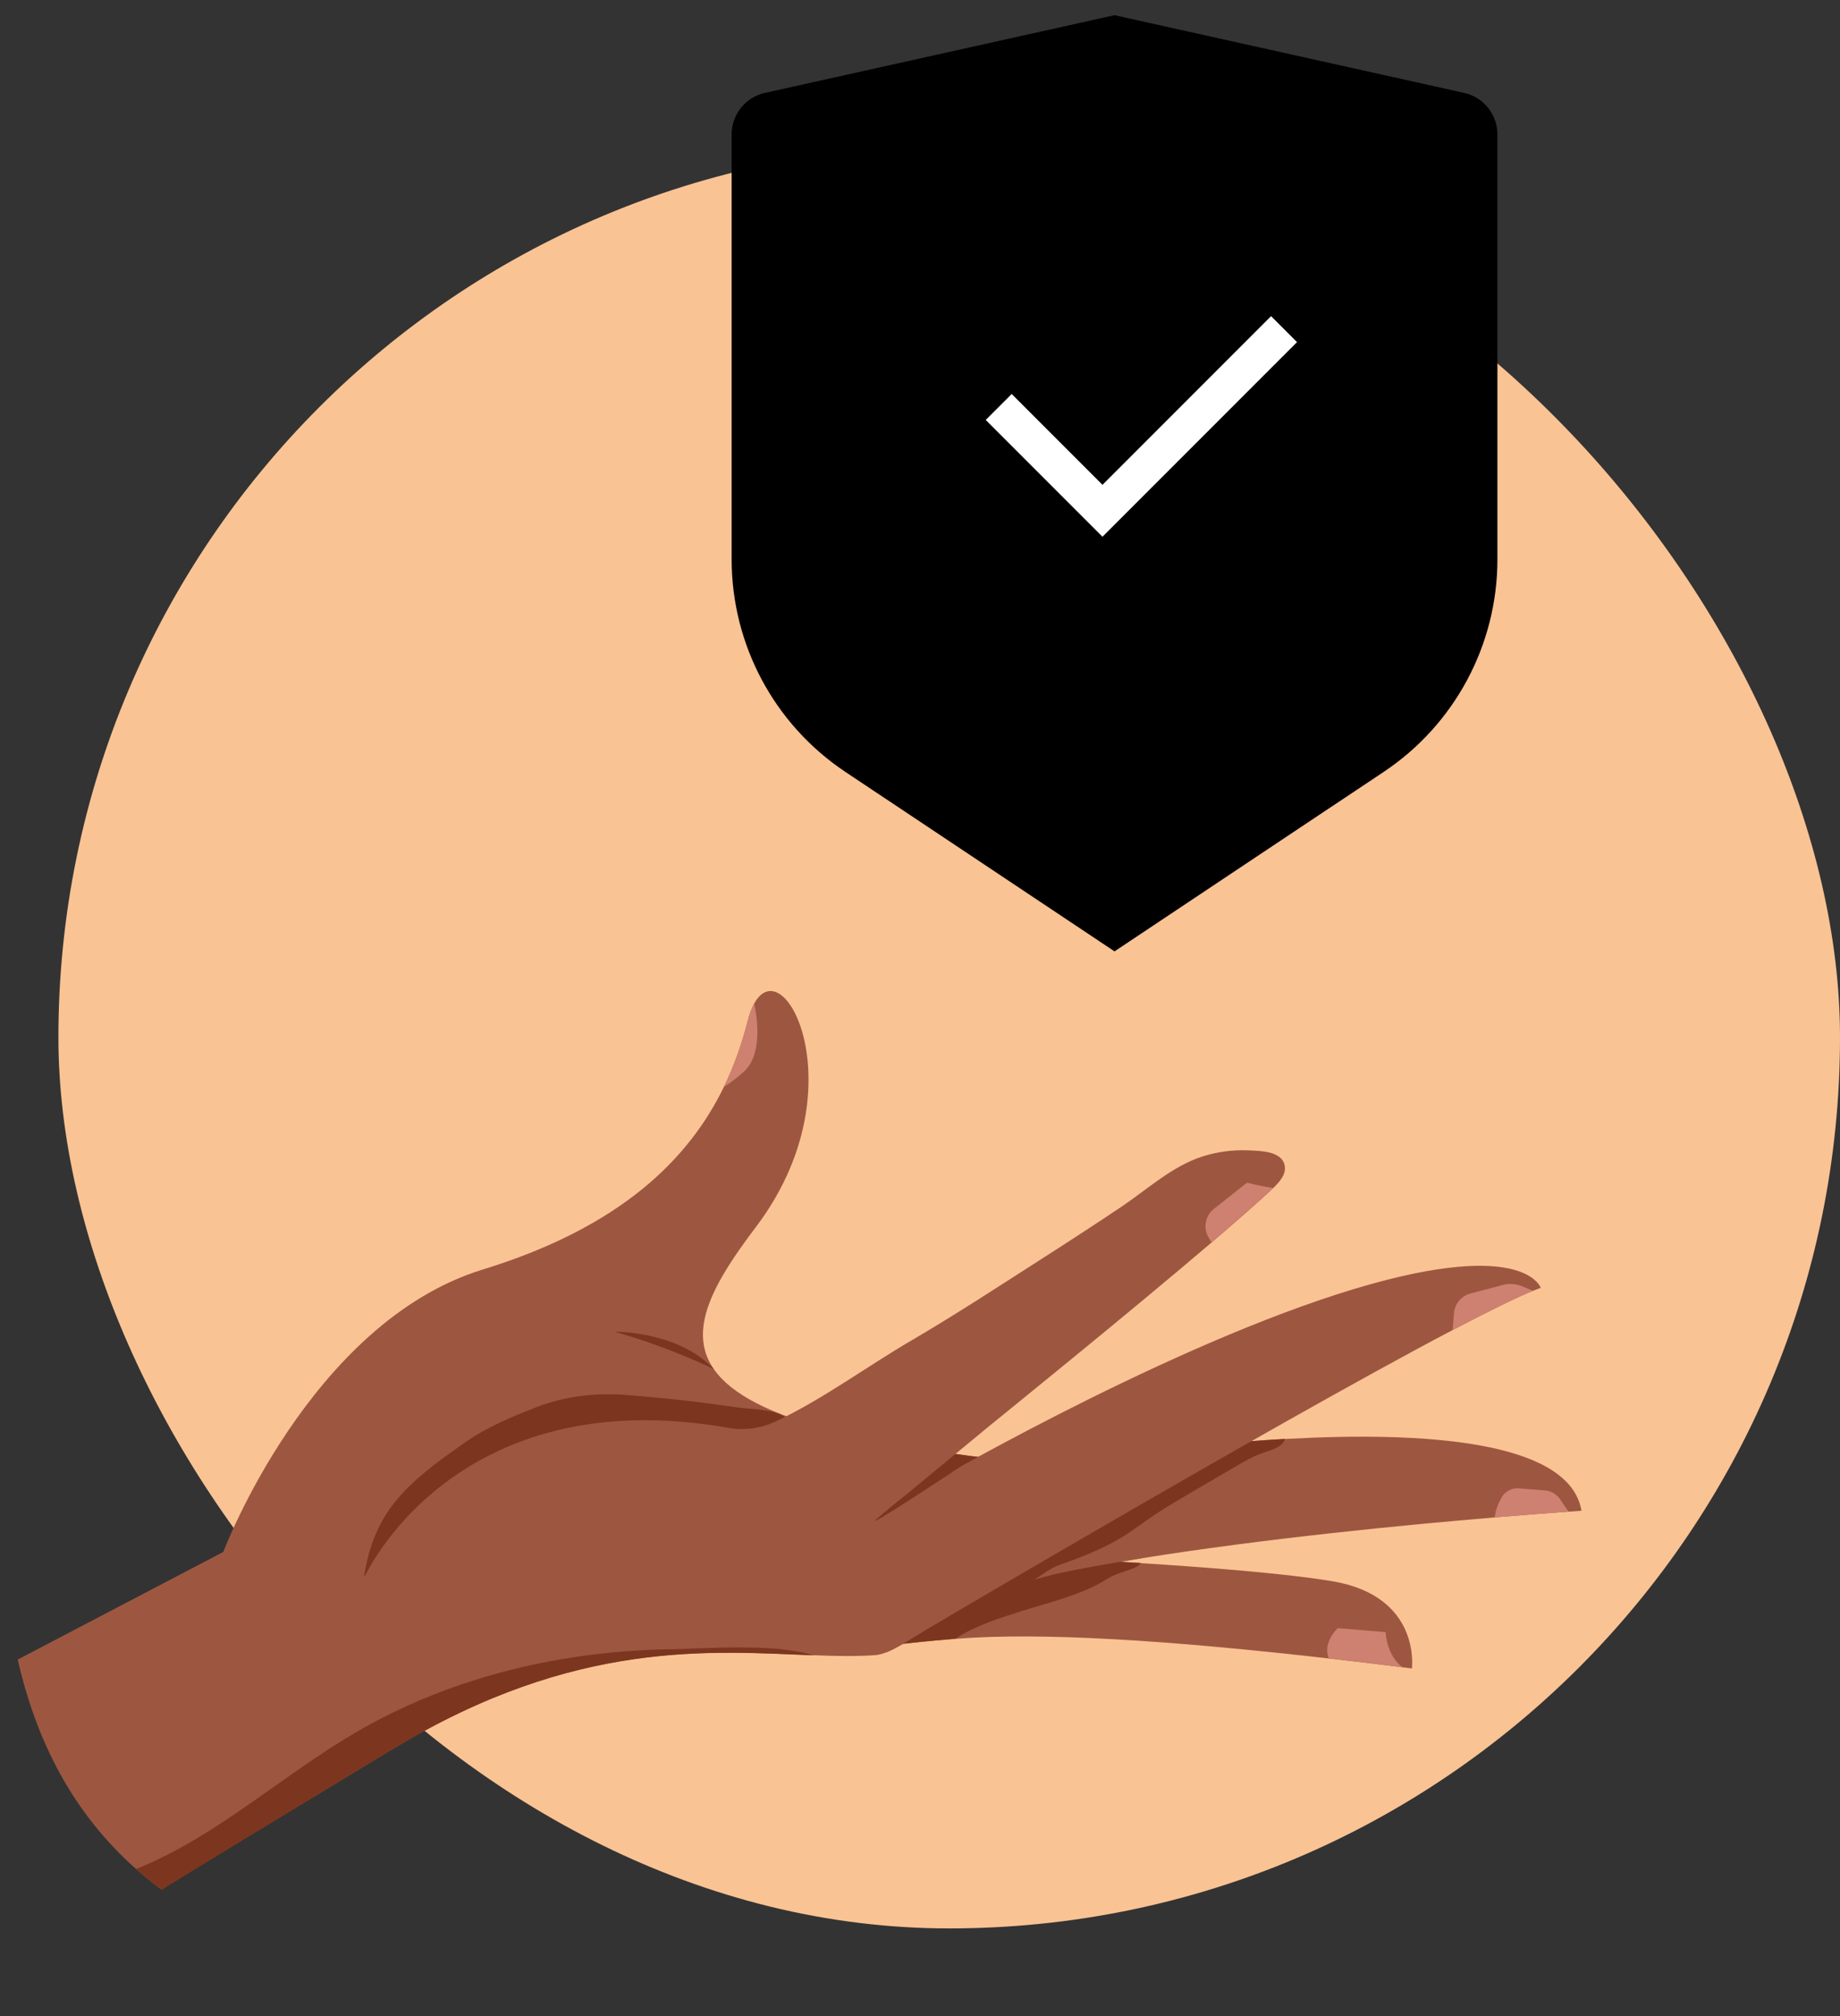
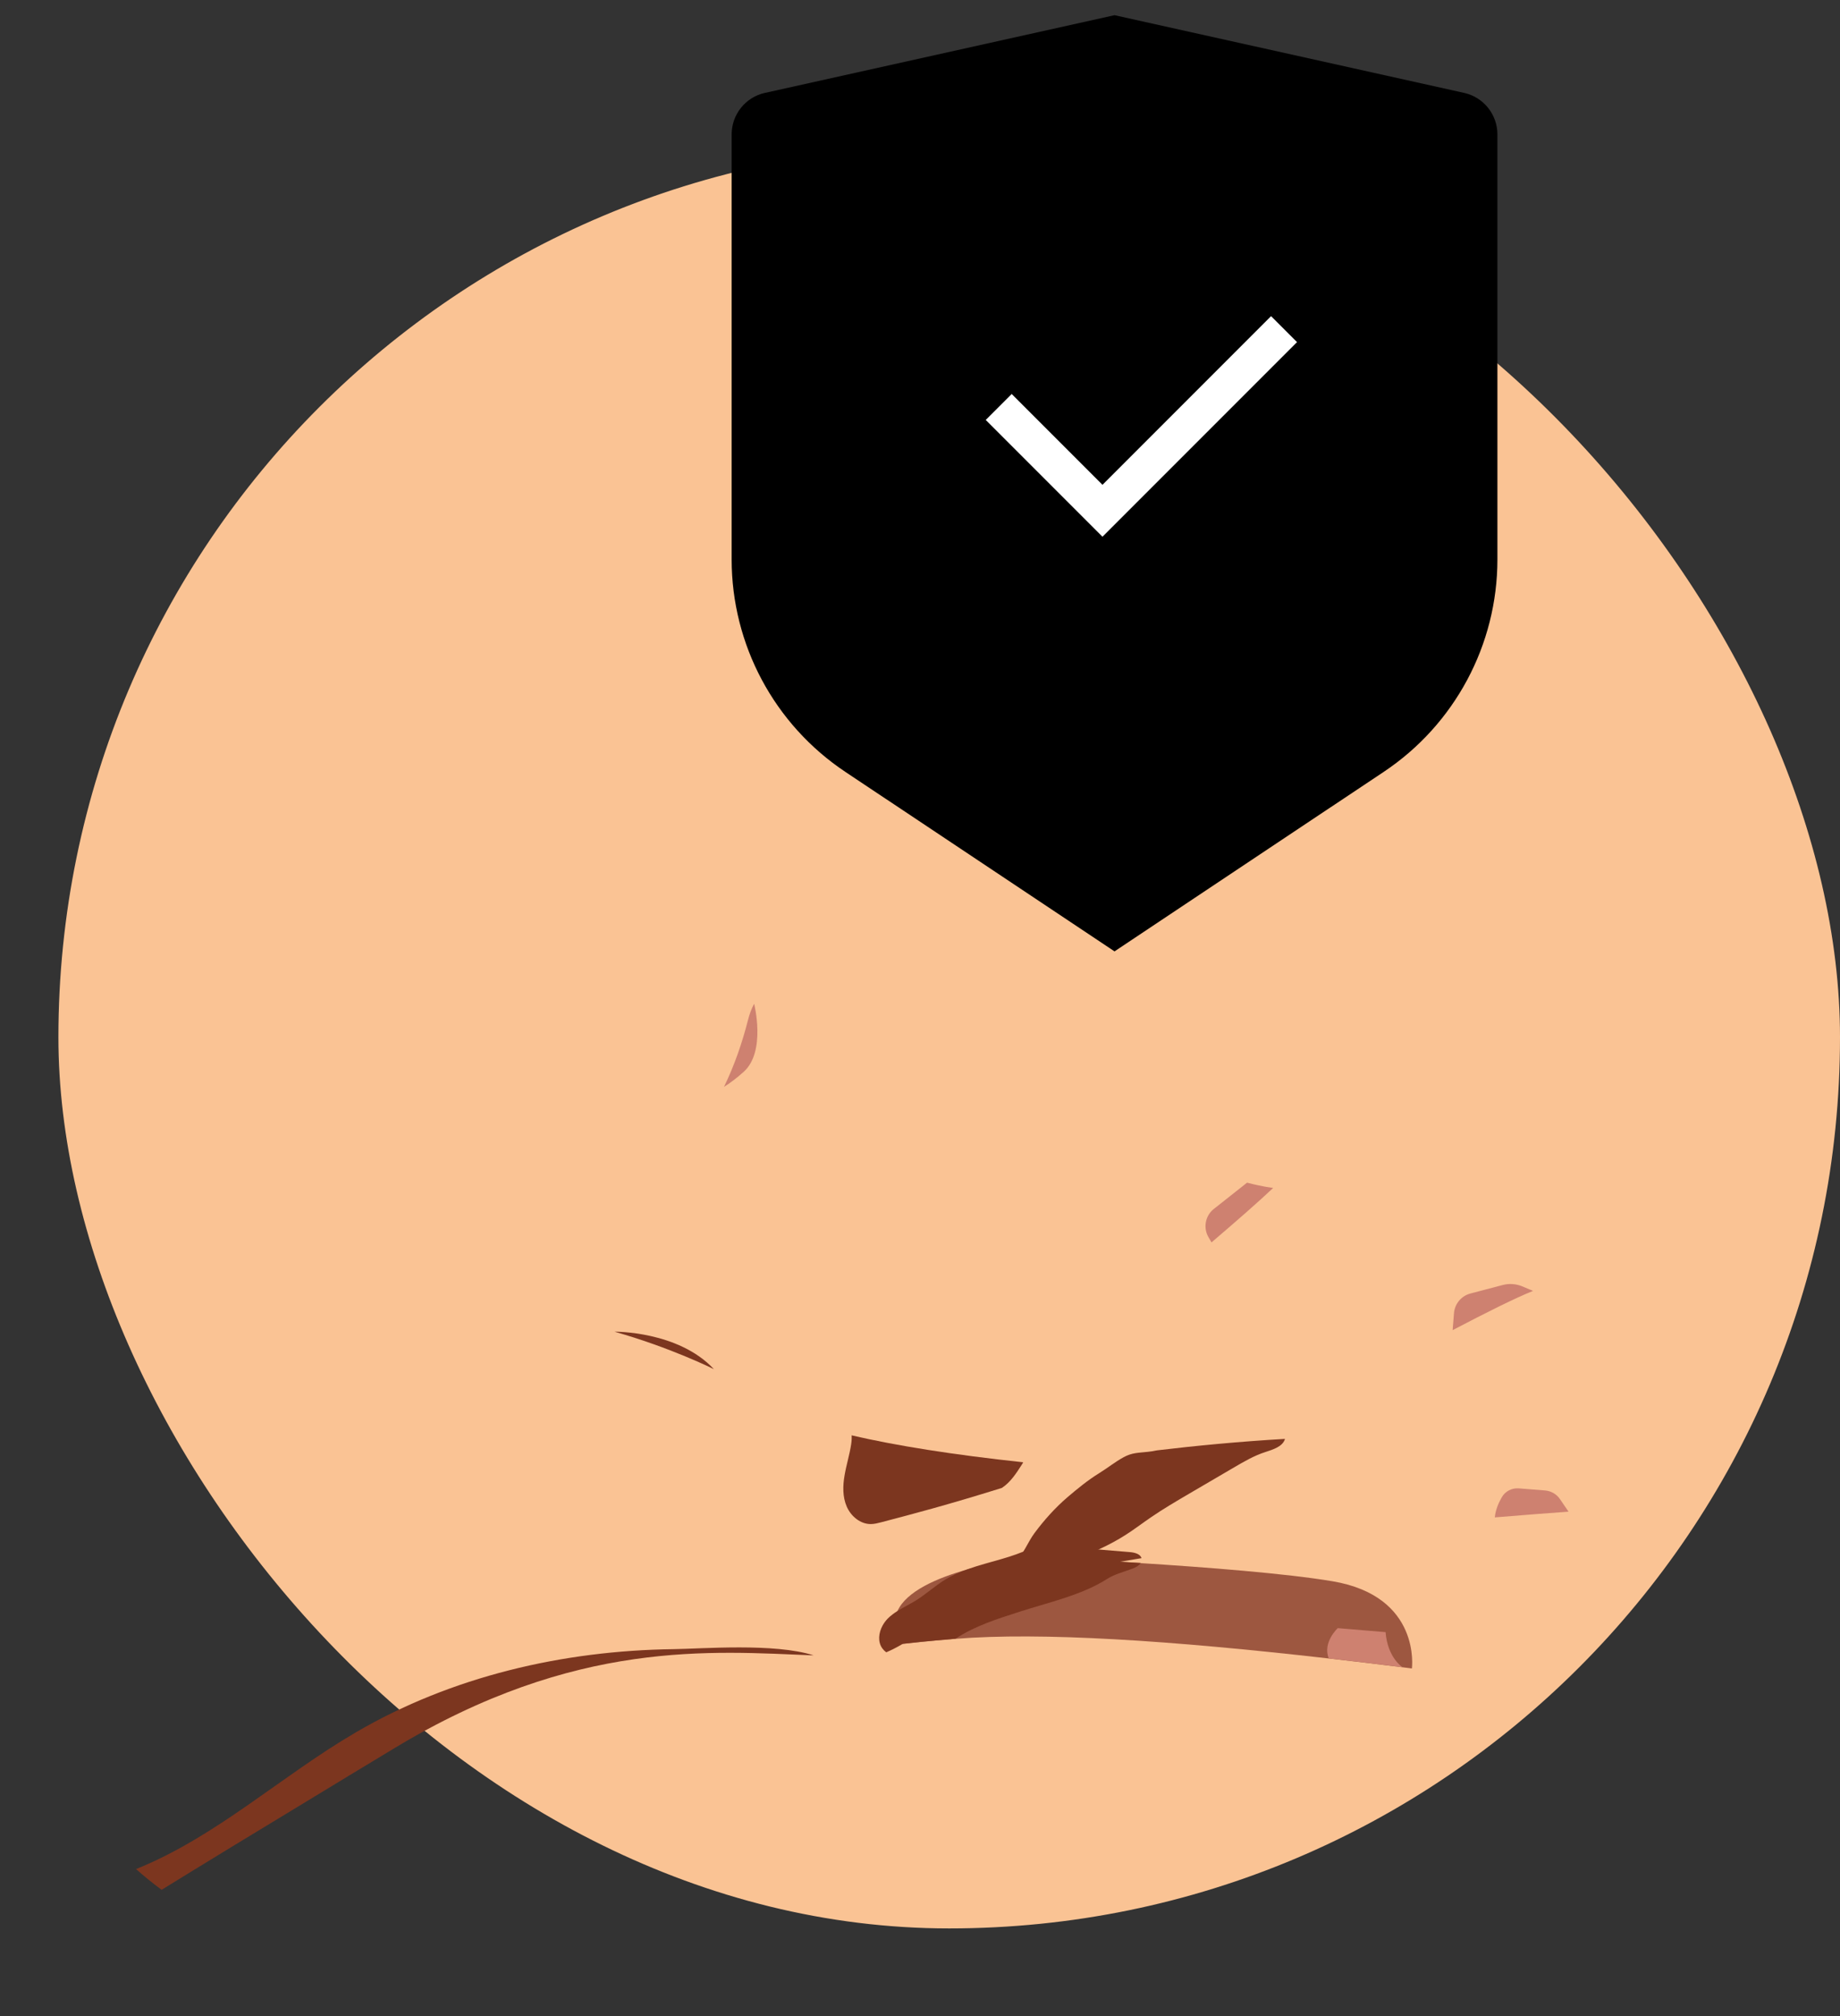
<svg xmlns="http://www.w3.org/2000/svg" width="63" height="69" viewBox="0 0 63 69" fill="none">
  <rect x="0" y="0" width="63" height="69" fill="#333333" stroke="none" />
  <rect x="2" y="5" width="61" height="61" rx="30.5" fill="#FAC394" />
  <path d="M48.341 57.103C48.233 57.09 48.125 57.075 48.018 57.062C47.155 56.955 46.313 56.853 45.495 56.761C40.069 56.142 35.64 55.854 32.718 56.089C31.73 56.169 31.076 56.243 30.916 56.262C30.893 56.265 30.88 56.267 30.88 56.267C30.606 55.837 30.582 55.465 30.726 55.143C31.032 54.456 32.101 54 33.124 53.714C34.217 53.408 35.255 53.293 35.255 53.293C35.255 53.293 36.583 53.349 38.345 53.455C38.576 53.469 38.815 53.483 39.058 53.498C41.315 53.641 44.038 53.852 45.619 54.118C48.673 54.63 48.342 57.105 48.342 57.105L48.341 57.103Z" fill="#9D5740" />
  <path d="M38.344 53.45C38.575 53.464 38.814 53.478 39.057 53.493C39.002 53.58 38.889 53.643 38.787 53.682C38.486 53.797 38.167 53.872 37.897 54.045C37.039 54.593 35.884 54.847 34.915 55.16C34.154 55.406 33.389 55.64 32.717 56.085C31.73 56.165 31.076 56.239 30.916 56.258C30.705 56.38 30.515 56.48 30.343 56.55C30.293 56.513 30.248 56.468 30.21 56.416C30.047 56.19 30.082 55.883 30.22 55.632C30.269 55.543 30.331 55.462 30.399 55.392C30.498 55.295 30.608 55.213 30.725 55.139C30.927 55.011 31.146 54.908 31.35 54.782C31.703 54.564 32.01 54.278 32.364 54.061C32.604 53.915 32.86 53.803 33.123 53.709C33.507 53.571 33.905 53.471 34.295 53.357C34.626 53.261 34.95 53.152 35.263 53.007C35.744 52.786 36.252 52.918 36.756 52.96C37.4 53.014 38.043 53.067 38.687 53.121C38.845 53.134 39.043 53.182 39.084 53.328C38.836 53.368 38.589 53.408 38.344 53.451V53.45Z" fill="#7C361F" />
  <path d="M0.607 68.387L0.615 68.4C0.615 68.4 0.609 68.397 0.607 68.387Z" fill="#9D5740" />
-   <path d="M54.149 51.706C54.149 51.706 53.993 51.717 53.706 51.736C53.211 51.772 52.325 51.836 51.181 51.933C48.167 52.185 43.349 52.649 39.084 53.333C38.835 53.372 38.588 53.413 38.343 53.454C38.304 53.461 38.267 53.467 38.228 53.474C37.706 53.562 37.197 53.655 36.702 53.751C36.25 53.839 35.827 53.942 35.433 54.059C34.962 54.196 34.529 54.351 34.131 54.514C33.482 54.779 32.922 55.067 32.436 55.345H32.435C31.824 55.693 31.328 56.021 30.916 56.262H30.915C30.704 56.385 30.514 56.485 30.342 56.554C30.204 56.607 30.078 56.639 29.961 56.648C29.313 56.694 28.613 56.68 27.857 56.65C24.378 56.517 19.713 56.075 13.488 59.837C13.359 59.915 13.232 59.991 13.106 60.067C13.017 60.122 12.928 60.175 12.839 60.228C12.684 60.322 12.53 60.415 12.38 60.506C12.23 60.596 12.083 60.685 11.941 60.771C11.93 60.778 11.918 60.786 11.907 60.792C6.32 64.164 6.06 64.306 5.533 64.675C5.226 64.448 4.935 64.211 4.658 63.965C2.505 62.059 1.248 59.613 0.607 56.798L7.644 53.116C7.644 53.116 10.613 45.267 16.531 43.449C21.276 41.991 23.596 39.65 24.788 37.194C25.152 36.447 25.41 35.688 25.601 34.94C25.66 34.709 25.731 34.521 25.81 34.371L25.82 34.352C26.876 32.407 29.386 37.36 25.891 41.981C24.136 44.301 23.075 46.26 25.428 47.755C25.799 47.99 26.255 48.214 26.805 48.425C27.453 48.676 28.232 48.908 29.16 49.123C30.686 49.478 32.619 49.786 35.032 50.044C35.359 50.079 35.696 50.114 36.042 50.147C36.042 50.147 37.163 49.951 38.848 49.736C39.09 49.705 39.344 49.673 39.608 49.642C40.895 49.489 42.423 49.339 43.996 49.25C44.007 49.249 44.018 49.249 44.029 49.248C48.691 48.989 53.739 49.284 54.149 51.706Z" fill="#9D5740" />
-   <path d="M27.048 49.691C26.861 49.957 26.53 50.069 26.221 50.164C25.683 50.328 25.015 50.418 24.534 50.702C24.101 50.958 23.577 51.132 23.168 51.423C23.002 51.543 22.864 51.696 22.706 51.825C22.33 52.135 21.861 52.308 21.412 52.481C20.908 52.675 20.429 52.963 19.948 53.221C19.717 53.344 19.486 53.468 19.24 53.558C18.81 53.717 18.348 53.77 17.891 53.819C17.236 53.892 16.577 53.965 15.919 53.919C15.501 53.889 15.076 53.782 14.661 53.885C14.213 53.995 13.718 53.985 13.258 53.959C12.994 53.944 12.732 53.94 12.47 53.939C12.622 52.921 12.985 51.997 13.688 51.208C14.324 50.493 15.114 49.935 15.897 49.384C16.659 48.848 17.506 48.496 18.363 48.162C19.332 47.783 20.402 47.662 21.437 47.742C22.705 47.84 23.971 47.982 25.229 48.167C25.697 48.236 26.513 48.216 26.884 48.507C27.255 48.797 27.294 49.334 27.045 49.69L27.048 49.691Z" fill="#7C361F" />
-   <path d="M35.032 50.047C35.019 50.076 35.001 50.104 34.985 50.129C34.795 50.426 34.598 50.73 34.304 50.924C34.073 51.078 33.799 51.15 33.531 51.22C32.41 51.514 31.288 51.807 30.167 52.101C30.055 52.13 29.942 52.159 29.826 52.161C29.462 52.169 29.136 51.896 28.991 51.562C28.847 51.23 28.855 50.849 28.918 50.491C28.979 50.132 29.09 49.785 29.144 49.425C29.16 49.32 29.165 49.22 29.159 49.125C30.687 49.479 32.618 49.787 35.031 50.046L35.032 50.047Z" fill="#7C361F" />
+   <path d="M35.032 50.047C35.019 50.076 35.001 50.104 34.985 50.129C34.795 50.426 34.598 50.73 34.304 50.924C32.41 51.514 31.288 51.807 30.167 52.101C30.055 52.13 29.942 52.159 29.826 52.161C29.462 52.169 29.136 51.896 28.991 51.562C28.847 51.23 28.855 50.849 28.918 50.491C28.979 50.132 29.09 49.785 29.144 49.425C29.16 49.32 29.165 49.22 29.159 49.125C30.687 49.479 32.618 49.787 35.031 50.046L35.032 50.047Z" fill="#7C361F" />
  <path d="M43.996 49.247C43.924 49.509 43.588 49.61 43.316 49.699C42.938 49.821 42.593 50.023 42.249 50.224C41.743 50.52 41.237 50.817 40.73 51.113C40.279 51.377 39.828 51.641 39.397 51.937C39.109 52.134 38.831 52.347 38.536 52.535C37.991 52.883 37.397 53.143 36.794 53.373C36.512 53.482 36.206 53.561 35.949 53.715C35.772 53.821 35.608 53.948 35.433 54.056C35.378 54.09 35.321 54.122 35.264 54.15C35.067 54.247 34.858 54.315 34.666 54.422C34.537 54.493 34.416 54.581 34.283 54.643C34.039 54.757 33.764 54.779 33.508 54.861C33.164 54.972 32.864 55.187 32.525 55.318C32.496 55.328 32.466 55.34 32.436 55.343C32.416 55.344 32.396 55.343 32.378 55.338C32.167 55.276 32.697 54.847 32.773 54.777C32.995 54.575 33.228 54.386 33.473 54.211C33.866 53.93 34.423 53.758 34.774 53.439C35.045 53.19 35.196 52.771 35.417 52.474C35.751 52.024 36.127 51.604 36.554 51.238C36.904 50.94 37.247 50.659 37.64 50.416C37.92 50.243 38.176 50.036 38.465 49.877C38.765 49.712 38.975 49.726 39.308 49.688C39.41 49.678 39.511 49.66 39.611 49.639C40.898 49.485 42.425 49.336 43.998 49.246L43.996 49.247Z" fill="#7C361F" />
-   <path d="M52.754 44.077C52.675 44.105 52.587 44.137 52.489 44.176C51.886 44.422 50.927 44.897 49.739 45.52C43.403 48.848 30.556 56.457 30.556 56.457L12.491 53.953C12.491 53.953 15.531 47.213 24.948 48.869C25.494 48.965 26.056 48.885 26.558 48.65C28.17 47.891 29.656 46.784 31.194 45.885C32.677 45.019 34.12 44.075 35.566 43.149C36.513 42.543 37.457 41.931 38.391 41.305C39.284 40.706 40.132 39.914 41.165 39.583C41.668 39.421 42.201 39.348 42.729 39.371C43.13 39.389 43.875 39.382 43.985 39.882C44.051 40.181 43.814 40.452 43.592 40.663C43.102 41.126 42.352 41.783 41.481 42.526C38.527 45.047 34.172 48.558 33.802 48.863C32.851 49.647 31.9 50.431 30.951 51.216C30.927 51.235 30.904 51.253 30.882 51.273L31.535 50.957C31.535 50.957 39.396 46.351 45.788 44.295C52.181 42.239 52.755 44.079 52.755 44.079L52.754 44.077Z" fill="#9D5740" />
  <path d="M24.443 46.859C24.443 46.859 22.952 46.116 21.041 45.578C21.041 45.578 23.22 45.549 24.443 46.859Z" fill="#7C361F" />
  <path d="M30.882 51.269C30.882 51.269 30.737 51.373 30.052 51.954C29.367 52.535 32.964 50.145 32.964 50.145L30.882 51.269Z" fill="#7C361F" />
  <path d="M52.489 44.181C51.886 44.425 50.927 44.9 49.737 45.524L49.783 44.944C49.809 44.62 50.038 44.348 50.354 44.268L51.453 43.979C51.674 43.921 51.907 43.938 52.118 44.025L52.488 44.18L52.489 44.181Z" fill="#CE8170" />
  <path d="M53.705 51.737C53.211 51.773 52.326 51.837 51.181 51.933C51.203 51.68 51.311 51.433 51.419 51.245C51.536 51.039 51.764 50.921 52 50.939L52.901 51.011C53.108 51.028 53.296 51.136 53.412 51.307L53.705 51.736L53.705 51.737Z" fill="#CE8170" />
  <path d="M48.018 57.06C47.156 56.952 46.314 56.851 45.495 56.758C45.277 56.206 45.804 55.723 45.804 55.723L47.441 55.86C47.51 56.74 48.019 57.06 48.019 57.06H48.018Z" fill="#CE8170" />
  <path d="M25.468 36.679C25.223 36.901 24.991 37.071 24.789 37.198C25.152 36.45 25.41 35.69 25.602 34.943C25.66 34.712 25.73 34.524 25.811 34.374L25.821 34.355C25.821 34.355 26.236 35.983 25.468 36.679Z" fill="#CE8170" />
  <path d="M43.592 40.658C43.102 41.121 42.352 41.778 41.481 42.521L41.378 42.344C41.195 42.03 41.262 41.632 41.537 41.395L42.698 40.477C43.231 40.616 43.592 40.657 43.592 40.657V40.658Z" fill="#CE8170" />
  <path d="M27.857 56.655C24.378 56.521 19.713 56.08 13.488 59.841C13.359 59.919 13.232 59.995 13.106 60.072C13.017 60.126 12.928 60.179 12.84 60.233C12.684 60.327 12.531 60.419 12.38 60.511C12.231 60.601 12.085 60.689 11.941 60.775C11.93 60.783 11.918 60.79 11.907 60.797C8.803 62.675 6.806 63.894 5.534 64.679C5.226 64.452 4.935 64.216 4.658 63.969C7.399 62.868 9.629 60.78 12.187 59.288C15.473 57.37 19.282 56.49 23.068 56.442C24.02 56.43 26.528 56.225 27.857 56.655Z" fill="#7C361F" />
  <path d="M26.194 3.179L38.161 0.52L50.129 3.179C50.796 3.327 51.27 3.918 51.27 4.601V19.146C51.27 22.068 49.809 24.796 47.378 26.417L38.16 32.561L28.943 26.417C26.512 24.796 25.051 22.067 25.051 19.146V4.6C25.051 3.917 25.525 3.326 26.192 3.178L26.194 3.179Z" fill="black" />
  <path d="M37.748 16.593L43.52 10.82L44.409 11.709L37.748 18.37L33.751 14.373L34.64 13.485L37.748 16.593Z" fill="white" />
</svg>